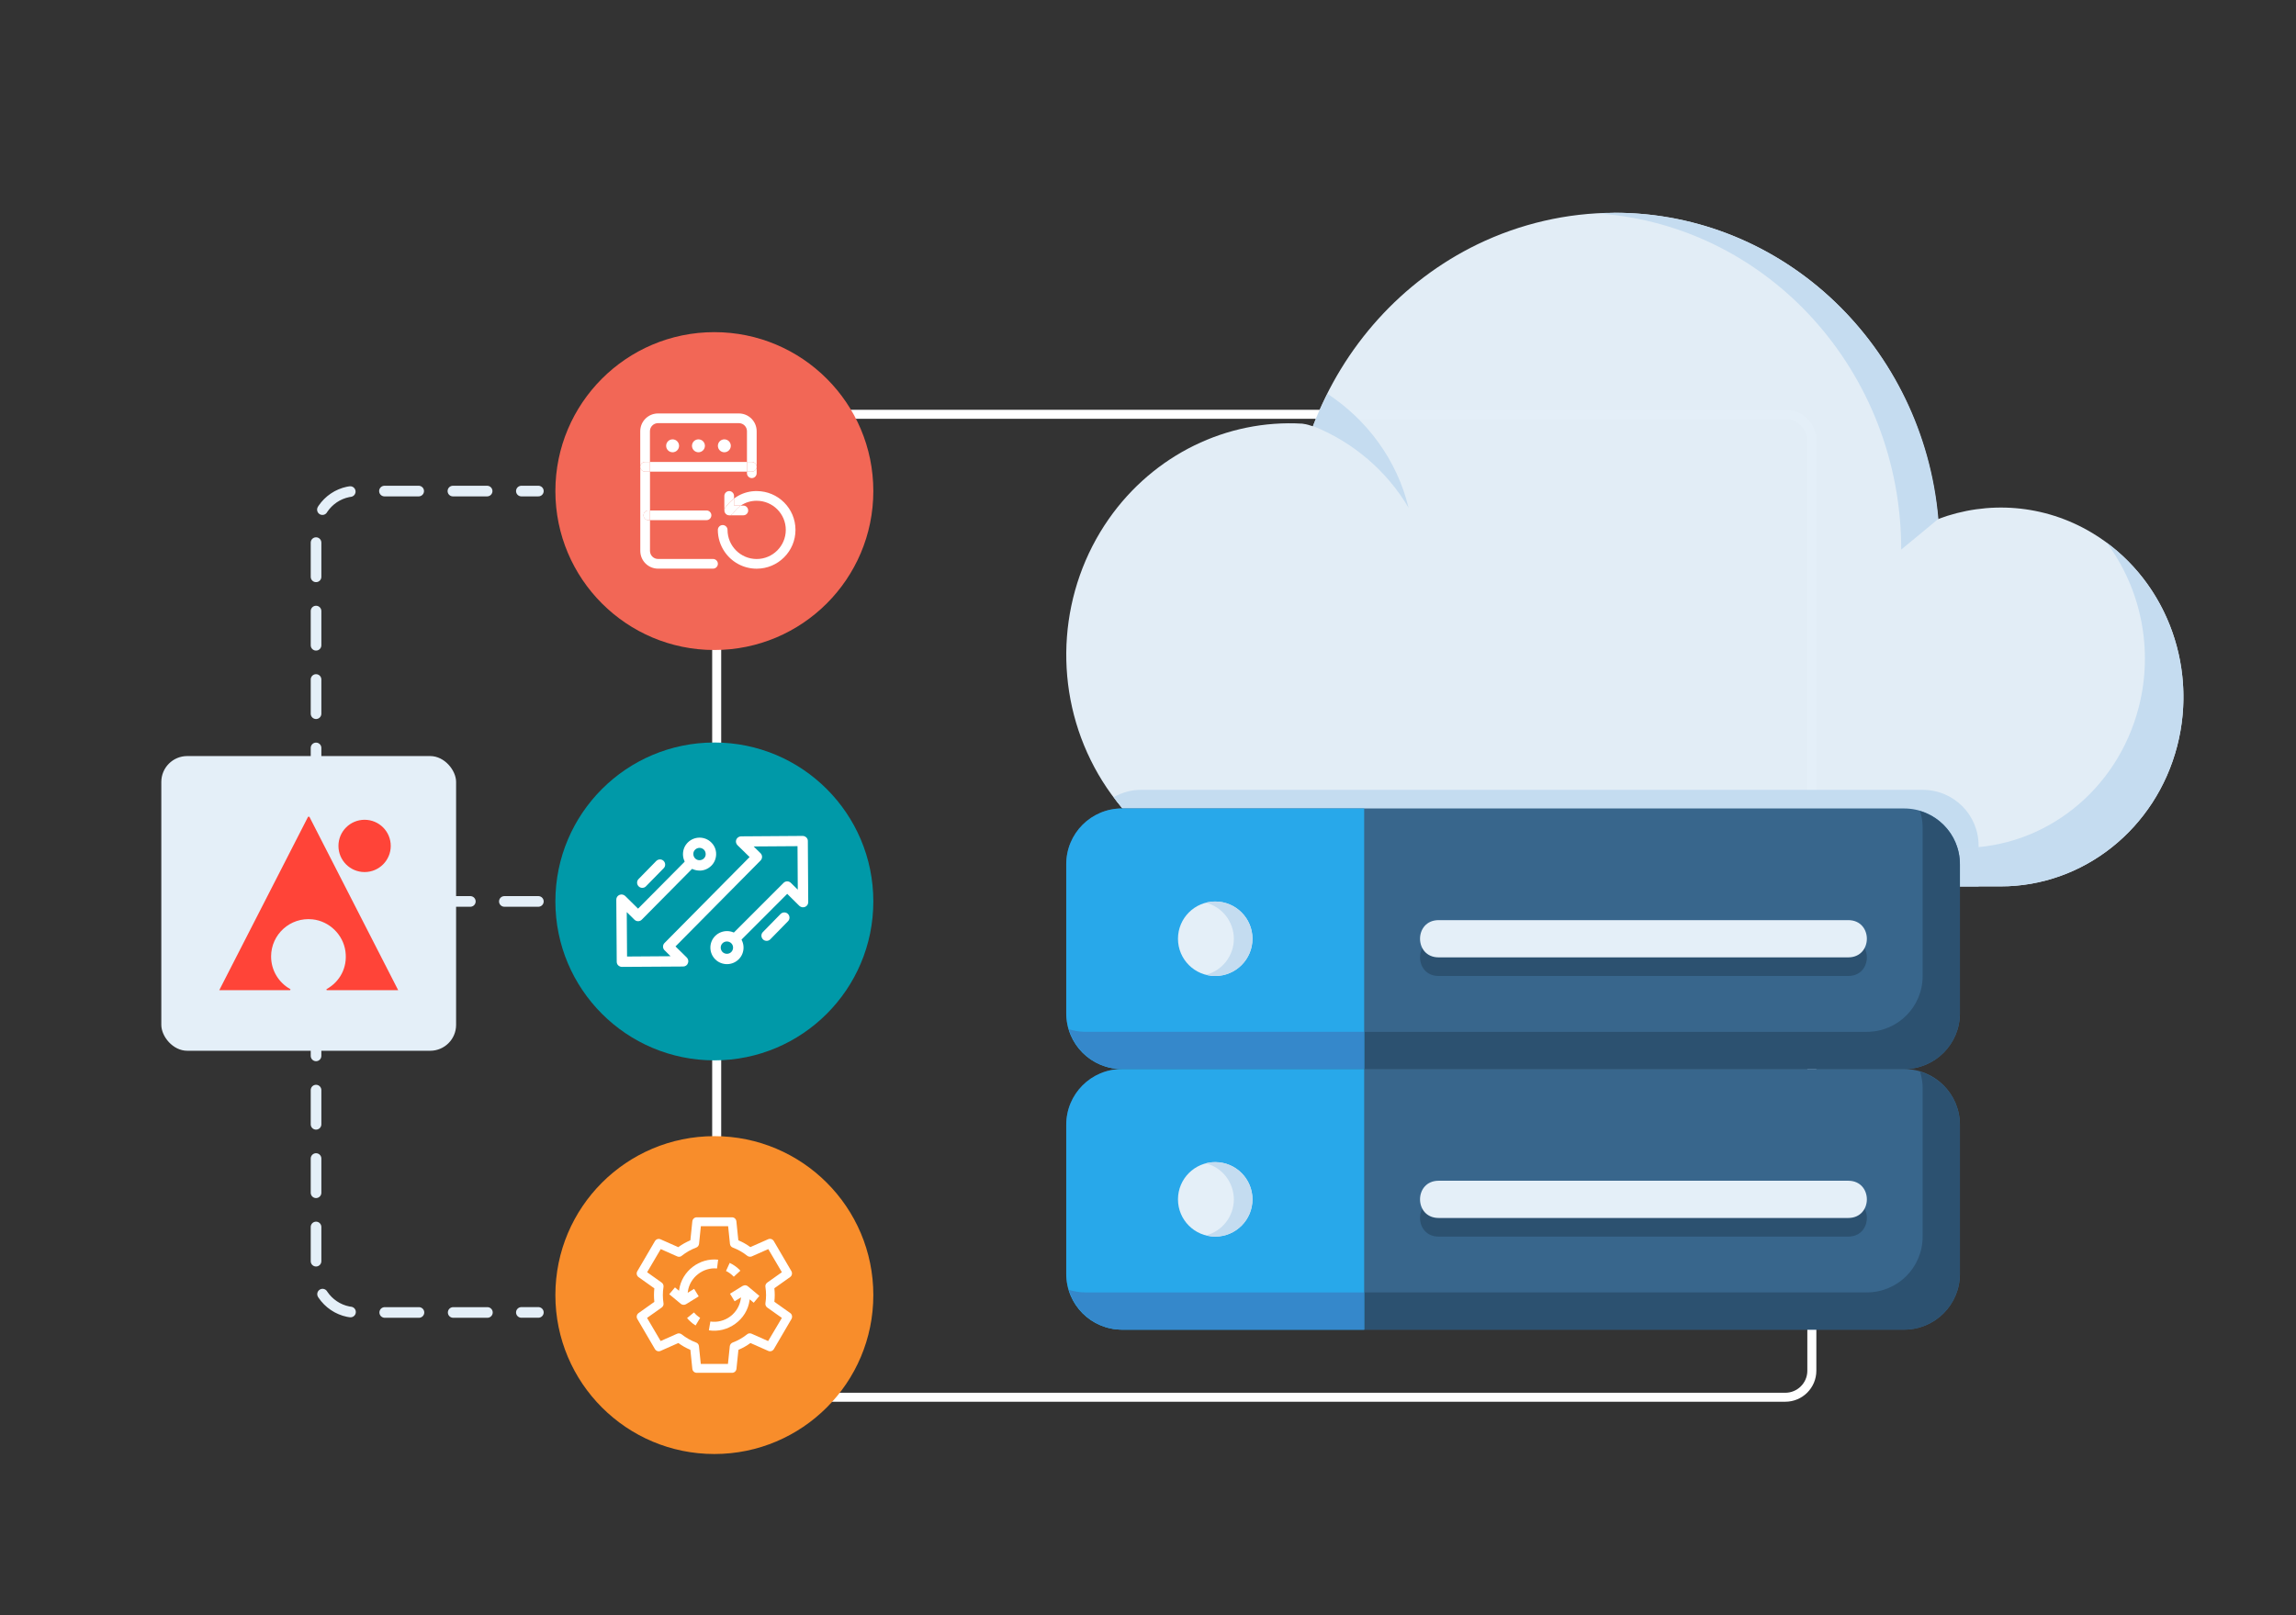
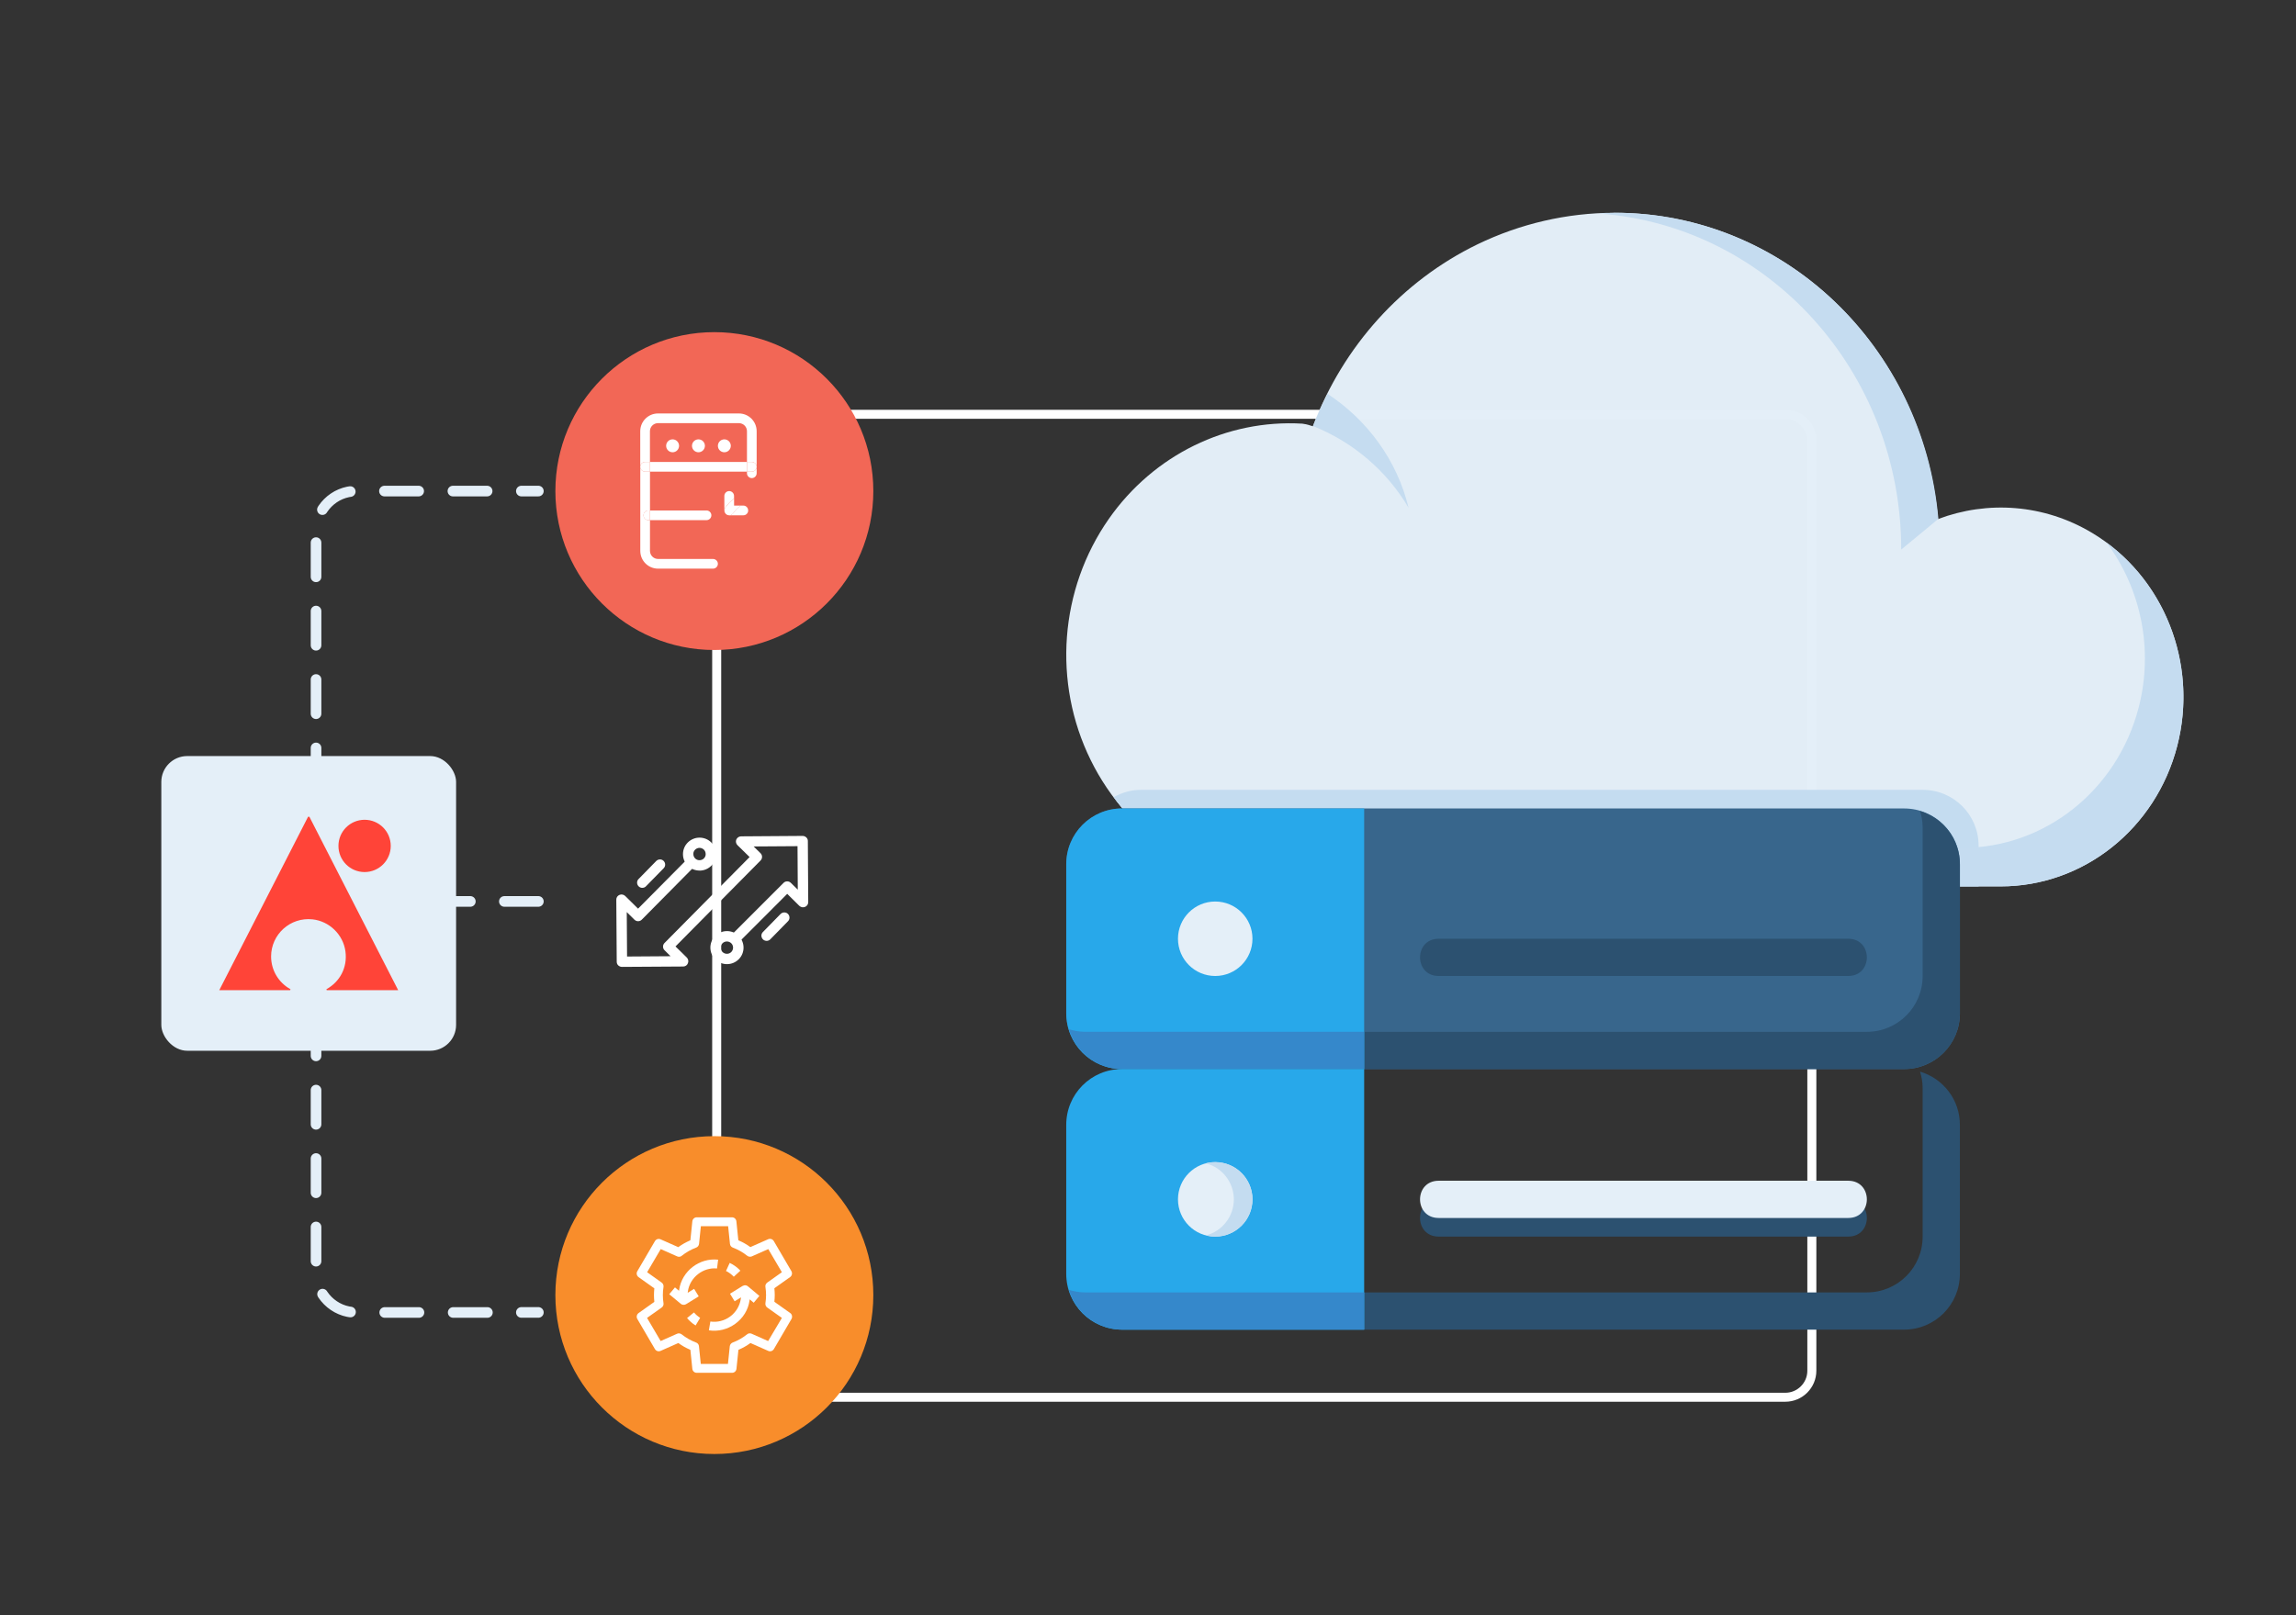
<svg xmlns="http://www.w3.org/2000/svg" id="_1_5" width="540" height="380" viewBox="0 0 540 380">
  <rect x="0" y="0" width="540" height="380" fill="#333333" stroke="none" />
  <defs>
    <style>.cls-1{fill:#fff;}.cls-2{fill:#f88d2b;}.cls-3{fill:#ff4438;fill-rule:evenodd;}.cls-4{fill:#2c5170;}.cls-5{fill:rgba(228,239,248,.99);}.cls-6{clip-path:url(#clippath);}.cls-6,.cls-7,.cls-8,.cls-9,.cls-10,.cls-11{fill:none;}.cls-6,.cls-10{clip-rule:evenodd;}.cls-12{fill:#38668c;}.cls-13{clip-path:url(#clippath-2);}.cls-14{fill:#50d9ff;}.cls-15{fill:#e4eff8;}.cls-16{fill:#c4dcf0;}.cls-17{clip-path:url(#clippath-1);}.cls-7{stroke-dasharray:0 0 8 8;}.cls-7,.cls-8,.cls-9{stroke:#e4eff8;stroke-linecap:round;stroke-linejoin:round;stroke-width:2.5px;}.cls-18{fill:#c5dcf0;}.cls-19{fill:#28a8ea;}.cls-20{fill:#3588cb;}.cls-8{stroke-dasharray:0 0 8.05 8.05;}.cls-21{opacity:.1;}.cls-22{fill:#f26756;}.cls-23{fill:#0078d4;}.cls-24{fill:#0099a8;}.cls-25{opacity:.2;}</style>
    <clipPath id="clippath">
      <polygon class="cls-10" points="332.5 176.01 426.41 176.01 426.41 94.05 332.5 94.05 332.5 176.01 332.5 176.01" />
    </clipPath>
    <clipPath id="clippath-1">
      <polygon class="cls-6" points="332.5 94.05 426.41 94.05 426.41 176.01 332.5 176.01 332.5 94.05 332.5 94.05" />
    </clipPath>
    <clipPath id="clippath-2">
      <polygon class="cls-11" points="332.5 176.01 426.41 176.01 426.41 94.05 332.5 94.05 332.5 176.01 332.5 176.01" />
    </clipPath>
  </defs>
  <path class="cls-1" d="m419.89,329.78h-245.09c-4.03,0-7.3-3.28-7.3-7.3V103.71c0-4.03,3.28-7.3,7.3-7.3h245.09c4.03,0,7.3,3.28,7.3,7.3v218.76c0,4.03-3.28,7.3-7.3,7.3ZM174.8,98.54c-2.85,0-5.18,2.32-5.18,5.18v218.76c0,2.85,2.32,5.18,5.18,5.18h245.09c2.85,0,5.18-2.32,5.18-5.18V103.71c0-2.85-2.32-5.18-5.18-5.18h-245.09Z" />
  <g id="layer2">
    <path id="path5704" class="cls-5" d="m379.65,50.06c-11.11.02-22.09,2.55-32.16,7.42-17.71,8.6-31.56,23.92-38.71,42.8-.81-.2-1.03-.41-2.49-.61-17.73-1.04-34.93,7.3-45.5,22.4-11.6,16.58-13.25,38.5-4.27,56.74,8.97,18.24,27.06,29.72,46.81,29.72h167.21c19.46,0,36.49-13.55,41.52-33.03s-3.18-40.05-20.03-50.14c-11.29-6.76-24.56-7.65-36.23-3.24-1.8-20.82-11.47-40.05-26.88-53.52-13.8-12.01-31.25-18.58-49.26-18.54h0Z" />
    <path id="rect5809" class="cls-16" d="m268.32,185.82c-2.34,0-4.51.66-6.41,1.73,9.84,13.08,25.05,20.99,41.41,20.99h162.03v-9.58c0-7.28-5.86-13.14-13.14-13.14h-183.9Z" />
    <path id="path5706" class="cls-18" d="m495.48,127.68c8.01,10.76,11.07,25.02,7.52,38.76-5.04,19.49-22.07,33.03-41.52,33.03h-167.21c-11.69,0-22.78-4.05-31.76-11.12,9.85,12.61,24.78,20.18,40.82,20.18h167.21c19.46,0,36.49-13.55,41.52-33.03,4.68-18.1-2.09-37.12-16.58-47.82h0Z" />
    <path id="path5708" class="cls-18" d="m379.79,50.06c-1.22.03-2.44.1-3.65.19,40.01,2.94,71.01,37.46,71.01,79.04,0,0,8.8-7.23,8.74-7.25-3.53-40.36-36.25-71.99-76.1-71.99h0Z" />
    <path id="path5783" class="cls-18" d="m312.23,92.66c-1.27,2.46-2.42,4.99-3.43,7.57,9.5,3.79,17.42,10.62,22.48,19.22-2.67-11.08-9.62-20.6-19.05-26.79Z" />
    <path id="rect5280" class="cls-12" d="m263.92,190.2h183.9c7.28,0,13.14,5.86,13.14,13.14v35.03c0,7.28-5.86,13.14-13.14,13.14h-183.9c-7.28,0-13.14-5.86-13.14-13.14v-35.03c0-7.28,5.86-13.14,13.14-13.14Z" />
    <path id="path5282" class="cls-4" d="m452.19,194.58v35.03c0,7.28-5.86,13.14-13.14,13.14h-183.9c-1.32,0-2.57-.25-3.77-.61,1.62,5.41,6.57,9.37,12.53,9.37h183.9c7.28,0,13.14-5.86,13.14-13.14v-35.03c0-5.96-3.95-10.91-9.37-12.53.36,1.2.61,2.45.61,3.77h0Z" />
    <path id="path5285" class="cls-19" d="m320.84,251.5h-56.93c-7.28,0-13.14-5.86-13.14-13.14v-35.03c0-7.28,5.86-13.14,13.14-13.14h56.93v61.31Z" />
    <path id="ellipse5287" class="cls-15" d="m294.57,220.85c0,4.84-3.92,8.76-8.76,8.76s-8.76-3.92-8.76-8.76,3.92-8.76,8.76-8.76,8.76,3.92,8.76,8.76Z" />
    <path id="path4101" class="cls-4" d="m338.36,220.85c-5.84,0-5.84,8.76,0,8.76h96.33c5.84,0,5.84-8.76,0-8.76h-96.33Z" />
-     <path id="path5289" class="cls-15" d="m338.36,216.47c-5.84,0-5.84,8.76,0,8.76h96.33c5.84,0,5.84-8.76,0-8.76h-96.33Z" />
    <path id="path5291" class="cls-20" d="m251.39,242.14s.01.02.02.03c.75,2.48,2.21,4.63,4.14,6.25.22.18.43.38.66.55.33.24.68.45,1.03.66.32.19.65.38.99.54.34.16.68.32,1.03.45.45.17.92.31,1.39.43.28.07.55.16.83.21.79.15,1.6.24,2.43.24h56.93v-8.76h-65.69c-1.32,0-2.57-.25-3.77-.61h0Z" />
-     <path id="path5293" class="cls-16" d="m285.81,212.09c-.74,0-1.49.09-2.21.28,3.87.99,6.58,4.48,6.59,8.48,0,3.99-2.69,7.47-6.55,8.48.71.18,1.44.28,2.17.28,4.84,0,8.76-3.92,8.76-8.76,0-4.84-3.92-8.76-8.76-8.76h0Z" />
-     <path id="rect5295" class="cls-12" d="m263.92,251.5h183.9c7.28,0,13.14,5.86,13.14,13.14v35.03c0,7.28-5.86,13.14-13.14,13.14h-183.9c-7.28,0-13.14-5.86-13.14-13.14v-35.03c0-7.28,5.86-13.14,13.14-13.14h0Z" />
    <path id="path5299" class="cls-4" d="m452.19,255.88v35.03c0,7.28-5.86,13.14-13.14,13.14h-183.9c-1.32,0-2.57-.25-3.77-.61,1.62,5.41,6.57,9.37,12.53,9.37h183.9c7.28,0,13.14-5.86,13.14-13.14v-35.03c0-5.96-3.95-10.91-9.37-12.53.36,1.2.61,2.45.61,3.77h0Z" />
    <path id="path5301" class="cls-19" d="m320.84,312.81h-56.93c-7.28,0-13.14-5.86-13.14-13.14v-35.03c0-7.28,5.86-13.14,13.14-13.14h56.93v61.31Z" />
    <path id="path4103" class="cls-4" d="m338.36,282.16c-5.84,0-5.84,8.76,0,8.76h96.33c5.84,0,5.84-8.76,0-8.76h-96.33Z" />
    <path id="path5303" class="cls-15" d="m338.36,277.78c-5.84,0-5.84,8.76,0,8.76h96.33c5.84,0,5.84-8.76,0-8.76h-96.33Z" />
    <path id="path5305" class="cls-20" d="m251.39,303.45s.01.02.02.03c.75,2.48,2.21,4.63,4.14,6.25.22.18.43.38.66.55.33.24.68.45,1.03.66.32.19.65.38.99.54.34.16.68.32,1.03.45.45.17.92.31,1.39.43.28.07.55.16.83.21.79.15,1.6.24,2.43.24h56.93v-8.76h-65.69c-1.32,0-2.57-.25-3.77-.61h0Z" />
    <path id="ellipse5307" class="cls-15" d="m294.57,282.16c0,4.84-3.92,8.76-8.76,8.76s-8.76-3.92-8.76-8.76,3.92-8.76,8.76-8.76,8.76,3.92,8.76,8.76Z" />
    <path id="path5309" class="cls-16" d="m283.64,290.64c.71.18,1.44.28,2.17.28,4.84,0,8.76-3.92,8.76-8.76,0-4.84-3.92-8.76-8.76-8.76-.74,0-1.49.09-2.21.28,3.87.99,6.58,4.48,6.59,8.48,0,3.99-2.69,7.47-6.55,8.48h0Z" />
  </g>
  <g class="cls-17">
    <g class="cls-13">
      <path class="cls-19" d="m420.54,95.72h-20.46c-1.55,0-3.04.61-4.14,1.71l-48.3,48.17c-1.1,1.09-1.71,2.58-1.71,4.13v20.41c0,3.22,2.62,5.84,5.85,5.84h20.47c1.55,0,3.04-.61,4.14-1.71l48.3-48.17c1.1-1.09,1.71-2.58,1.71-4.13v-20.41c0-3.22-2.62-5.84-5.85-5.84h0Z" />
      <path class="cls-23" d="m420.54,175.98h-20.47c-1.55,0-3.04-.61-4.14-1.71l-9.78-9.76v-18.23c0-5.76,4.68-10.43,10.46-10.43h18.28l9.78,9.76c1.1,1.09,1.71,2.58,1.71,4.13v20.41c0,3.22-2.62,5.84-5.85,5.84h0Z" />
      <path class="cls-14" d="m351.77,95.72h20.47c1.55,0,3.04.61,4.14,1.71l9.78,9.76v18.23c0,5.76-4.68,10.43-10.46,10.43h-18.28l-9.78-9.76c-1.1-1.09-1.71-2.58-1.71-4.13v-20.41c0-3.22,2.62-5.83,5.85-5.83h0Z" />
      <path class="cls-25" d="m382.8,116.34v44.04c0,.22-.02.45-.07.67-.31,1.87-1.94,3.23-3.84,3.23h-32.98v-51.83h32.98c2.15,0,3.9,1.73,3.91,3.88h0Z" />
      <path class="cls-21" d="m384.47,116.34v40.69c-.03,3.06-2.51,5.54-5.58,5.57h-32.98v-51.83h32.98c3.08.01,5.57,2.5,5.58,5.57h0Z" />
      <path class="cls-25" d="m382.8,116.34v40.69c0,2.15-1.74,3.89-3.89,3.9h-32.99v-48.49h32.98c2.15,0,3.9,1.73,3.91,3.88h0Z" />
      <path class="cls-21" d="m381.12,116.34v40.69c0,2.15-1.74,3.89-3.89,3.9h-31.31v-48.49h31.3c2.15,0,3.9,1.73,3.91,3.88h0Z" />
      <path class="cls-23" d="m377.21,112.44c2.16,0,3.91,1.75,3.91,3.9v39.01c0,2.15-1.75,3.9-3.91,3.9h-39.12c-2.16,0-3.91-1.75-3.91-3.9v-39.01c0-2.15,1.75-3.9,3.91-3.9h39.12Z" />
      <polygon class="cls-1" points="365.34 127.29 354.36 127.29 354.36 133.69 364.66 133.69 364.66 137.79 354.36 137.79 354.36 144.44 365.92 144.44 365.92 148.53 349.38 148.53 349.38 123.17 365.34 123.17 365.34 127.29 365.34 127.29" />
    </g>
  </g>
  <line class="cls-9" x1="126.62" y1="115.53" x2="122.62" y2="115.53" />
  <path class="cls-8" d="m114.57,115.53h-30.77c-5.23,0-9.47,4.24-9.47,9.47v174.3c0,5.23,4.24,9.47,9.47,9.47h34.79" />
  <line class="cls-9" x1="122.62" y1="308.76" x2="126.62" y2="308.76" />
  <line class="cls-7" x1="126.62" y1="212.07" x2="75.06" y2="212.07" />
  <rect class="cls-15" x="37.94" y="177.87" width="69.33" height="69.33" rx="6.09" ry="6.09" />
  <path class="cls-3" d="m63.76,225.02c0-5.17,4.48-9.31,9.77-8.73,3.93.43,7.17,3.58,7.71,7.5s-1.39,7.2-4.39,8.89c-.13.08-.09.27.07.27h16.73s0,0,0,0l-20.84-40.71c-.08-.16-.31-.16-.4,0l-20.84,40.71s0,0,0,0h16.6c.15,0,.2-.2.07-.27-2.68-1.51-4.48-4.37-4.48-7.66" />
  <path class="cls-3" d="m91.9,199.01c0,3.39-2.75,6.15-6.15,6.15s-6.15-2.75-6.15-6.15,2.75-6.15,6.15-6.15,6.15,2.75,6.15,6.15" />
-   <circle class="cls-24" cx="168.01" cy="212.07" r="37.39" />
  <path class="cls-1" d="m164.64,204.81h-.09c-1.04,0-2.03-.38-2.76-1.11h0c-.75-.73-1.16-1.69-1.16-2.73,0-1.04.39-2.02,1.12-2.75,1.51-1.52,3.99-1.55,5.52-.04.75.73,1.16,1.69,1.16,2.73s-.39,2.02-1.12,2.75c-.73.73-1.68,1.13-2.67,1.16h0Zm-.15-5.34c-.35,0-.73.15-1.01.43-.28.27-.43.65-.41,1.03.01.4.15.75.43,1.03h0c.27.28.66.42,1.03.41.4-.01.75-.15,1.03-.43s.43-.65.41-1.03c-.01-.4-.15-.75-.43-1.03-.3-.28-.68-.42-1.05-.41h0Z" />
  <path class="cls-1" d="m160.71,227.38h-.02s-14.4.09-14.4.09c-.33,0-.62-.12-.88-.35-.25-.24-.35-.52-.36-.85l-.1-14.61c-.01-.49.28-.94.75-1.13.46-.19.97-.09,1.34.25l3.03,2.99,11.7-11.8,1.73,1.7-12.56,12.69c-.47.48-1.25.48-1.73,0l-1.8-1.78.07,10.45,10.23-.07-1.41-1.4c-.48-.47-.48-1.25,0-1.72l20-20.21-2.85-2.79c-.34-.34-.47-.87-.28-1.32.19-.45.62-.75,1.13-.76l14.46-.1c.33,0,.62.12.88.35.25.24.37.54.36.85l.09,14.37c.01.49-.28.94-.75,1.13-.46.19-.97.09-1.34-.25l-2.85-2.82-11.66,11.67-1.73-1.72,12.52-12.53c.47-.48,1.25-.48,1.73,0l1.62,1.59-.06-10.23-10.32.07,1.62,1.59c.48.47.48,1.25,0,1.72l-20,20.21,2.65,2.6c.34.34.47.87.28,1.32-.16.49-.6.79-1.09.8h0Z" />
  <path class="cls-1" d="m171.06,226.82c-1.02.02-2.07-.35-2.84-1.13h0c-1.52-1.51-1.53-3.99-.01-5.5,1.52-1.51,4-1.53,5.52-.01,1.52,1.51,1.53,3.99.01,5.5-.76.75-1.71,1.12-2.68,1.14h0Zm-1.13-2.85c.57.56,1.5.56,2.06,0,.56-.57.57-1.49,0-2.06-.57-.56-1.5-.56-2.06,0-.56.54-.57,1.47,0,2.06h0Z" />
  <path class="cls-1" d="m180.33,221.35c-.31,0-.65-.11-.88-.35-.48-.47-.5-1.25-.03-1.72l4.16-4.25c.47-.48,1.25-.5,1.73-.03.48.47.5,1.25.03,1.72l-4.16,4.25c-.24.25-.54.37-.85.38h0Z" />
  <path class="cls-1" d="m151.09,208.88c-.31,0-.65-.11-.88-.35-.48-.47-.5-1.25-.03-1.72l4.16-4.25c.47-.48,1.25-.5,1.73-.03.48.47.5,1.25.03,1.72l-4.18,4.27c-.22.23-.52.35-.83.35h0Z" />
  <circle class="cls-2" cx="168.01" cy="304.68" r="37.39" />
  <path class="cls-1" d="m185.83,308.89l-3.7-2.63v-.07c.11-1.02.11-2.03,0-3.05v-.07l3.7-2.63c.44-.31.57-.91.3-1.39l-4.14-7.08c-.28-.46-.83-.65-1.33-.43l-4.18,1.85-.06-.04c-.83-.61-1.76-1.13-2.7-1.53l-.07-.04-.46-4.46c-.06-.54-.5-.94-1.04-.94h-8.28c-.54,0-.98.41-1.04.94l-.46,4.46-.07.04c-.94.41-1.87.92-2.7,1.53l-.06.06-4.18-1.85c-.48-.22-1.05-.04-1.33.43l-4.14,7.08c-.28.46-.15,1.07.3,1.39l3.7,2.63v.07c-.11,1.02-.11,2.03,0,3.05v.07l-3.7,2.63c-.44.31-.57.91-.3,1.39l4.14,7.08c.28.46.83.65,1.33.43l4.18-1.85.06.04c.83.61,1.76,1.13,2.7,1.53l.07.04.46,4.46c.06.54.5.94,1.04.94h8.3c.54,0,.98-.41,1.04-.94l.46-4.46.07-.04c.96-.41,1.87-.92,2.7-1.53l.06-.04,4.18,1.85c.48.22,1.05.04,1.33-.43l4.14-7.08c.26-.48.15-1.09-.31-1.41h0Zm-5.18,6.6l-3.88-1.72c-.35-.17-.78-.11-1.07.15-1.02.81-2.14,1.46-3.38,1.92-.37.15-.63.48-.68.87l-.43,4.16h-6.39l-.43-4.16c-.04-.41-.3-.74-.68-.87-1.22-.46-2.37-1.11-3.38-1.92-.31-.24-.72-.3-1.07-.15l-3.88,1.72-3.2-5.44,3.44-2.44c.33-.22.5-.63.43-1.02-.2-1.28-.2-2.57,0-3.83.06-.39-.11-.8-.43-1.02l-3.42-2.44,3.2-5.44,3.88,1.72c.35.17.78.11,1.07-.15,1.02-.81,2.14-1.46,3.38-1.92.37-.13.63-.48.68-.87l.43-4.16h6.41l.43,4.16c.04.39.3.74.68.87,1.22.46,2.37,1.11,3.38,1.92.31.24.72.3,1.07.15l3.88-1.72,3.2,5.44-3.44,2.44c-.33.24-.5.63-.43,1.02.2,1.28.2,2.55,0,3.83-.06.39.11.8.43,1.02l3.44,2.44-3.23,5.44h0Z" />
  <path class="cls-1" d="m174.13,298.94c-.72-.78-1.57-1.39-2.51-1.83l-.87,1.9c.68.33,1.31.8,1.83,1.35l1.55-1.42h0Z" />
  <path class="cls-1" d="m163.22,308.76l-1.63,1.33c.57.68,1.26,1.28,2.01,1.74l1.07-1.79c-.54-.35-1.04-.78-1.46-1.28h0Z" />
  <path class="cls-1" d="m163.24,303.22l-1.5.92.04-.28c.43-3.31,3.57-5.77,6.86-5.44l.26-2.07c-4.42-.48-8.52,2.68-9.17,7.08l-.04.24-.94-.8-1.35,1.61,2.72,2.26c.33.28.85.31,1.22.09l2.99-1.85-1.09-1.78h0Z" />
  <path class="cls-1" d="m174.68,302.51l-2.99,1.85,1.09,1.78,1.5-.92-.04.28c-.22,1.66-1.13,3.2-2.51,4.22-1.35,1-3.03,1.42-4.66,1.18l-.35,2.07c2.16.33,4.36-.2,6.19-1.52,1.87-1.35,3.07-3.31,3.38-5.53l.04-.24.94.8,1.33-1.61-2.72-2.27c-.31-.28-.81-.31-1.2-.07h0Z" />
  <circle class="cls-22" cx="168.01" cy="115.53" r="37.39" />
  <path class="cls-1" d="m176.82,108.68c.62,0,1.14.52,1.14,1.14s-.52,1.14-1.14,1.14h-1.14v-2.28h1.14Z" />
  <path class="cls-1" d="m176.82,110.96c.62,0,1.14-.52,1.14-1.14v1.52c0,.62-.52,1.14-1.14,1.14s-1.14-.52-1.14-1.14v-.38h1.14Z" />
  <path class="cls-1" d="m152.86,108.68h22.82v2.28h-22.82v-2.28Z" />
-   <path class="cls-1" d="m177.97,117.81c-1.4,0-2.68.4-3.76,1.14h-1.57v-1.66c1.22-.93,2.66-1.51,4.21-1.7.37-.05.73-.06,1.11-.06,5.04,0,9.13,4.09,9.13,9.13s-4.09,9.13-9.13,9.13c-3.15,0-5.93-1.6-7.56-4.02-.99-1.46-1.57-3.23-1.57-5.11,0-.62.52-1.14,1.14-1.14s1.14.52,1.14,1.14c0,3.77,3.07,6.85,6.85,6.85s6.85-3.07,6.85-6.85-3.07-6.85-6.85-6.85Z" />
  <path class="cls-1" d="m175.97,120.09c0,.62-.5,1.14-1.14,1.14h-3.33c.37,0,.72-.17.94-.49.5-.73,1.1-1.32,1.76-1.8h.62c.64,0,1.14.52,1.14,1.14h0Z" />
  <path class="cls-1" d="m171.5,115.53c.62,0,1.14.52,1.14,1.14v.62c-.79.58-1.49,1.29-2.08,2.15-.14.2-.2.43-.2.65v-3.42c0-.62.52-1.14,1.14-1.14Z" />
  <path class="cls-1" d="m174.21,118.95c-.67.47-1.26,1.06-1.76,1.8-.23.32-.58.49-.94.49-.11,0-.2-.02-.29-.05-.05,0-.08-.02-.12-.03-.29-.12-.53-.35-.64-.64-.03-.06-.06-.12-.06-.2-.02-.08-.03-.15-.03-.23,0-.23.06-.46.2-.65.59-.85,1.29-1.57,2.08-2.15v1.66h1.57Z" />
  <path class="cls-1" d="m171.21,121.19s-.08-.02-.12-.03c.05.02.08.03.12.03Z" />
  <circle class="cls-1" cx="170.36" cy="104.88" r="1.52" />
  <path class="cls-1" d="m170.39,120.32c0,.08.03.14.06.2-.03-.06-.06-.14-.06-.2Z" />
  <path class="cls-1" d="m166.17,120.09c.62,0,1.14.52,1.14,1.14s-.52,1.14-1.14,1.14h-13.31v-2.28h13.31Z" />
  <circle class="cls-1" cx="164.27" cy="104.88" r="1.52" />
  <circle class="cls-1" cx="158.19" cy="104.88" r="1.52" />
  <path class="cls-1" d="m152.86,120.09v2.28h-.38c-.62,0-1.14-.52-1.14-1.14s.52-1.14,1.14-1.14h.38Z" />
  <path class="cls-1" d="m152.86,108.68v2.28h-1.14c-.62,0-1.14-.52-1.14-1.14s.52-1.14,1.14-1.14h1.14Z" />
  <path class="cls-1" d="m173.78,99.55h-19.02c-1.05,0-1.9.85-1.9,1.9v7.23h-1.14c-.62,0-1.14.52-1.14,1.14v-8.37c0-2.31,1.87-4.18,4.18-4.18h19.02c2.31,0,4.18,1.87,4.18,4.18v8.37c0-.62-.52-1.14-1.14-1.14h-1.14v-7.23c0-1.05-.85-1.9-1.9-1.9Z" />
  <path class="cls-1" d="m167.7,131.5c.62,0,1.14.52,1.14,1.14s-.52,1.14-1.14,1.14h-12.93c-2.31,0-4.18-1.87-4.18-4.18v-19.78c0,.62.52,1.14,1.14,1.14h1.14v9.13h-.38c-.62,0-1.14.52-1.14,1.14s.52,1.14,1.14,1.14h.38v7.23c0,1.05.85,1.9,1.9,1.9h12.93Z" />
</svg>